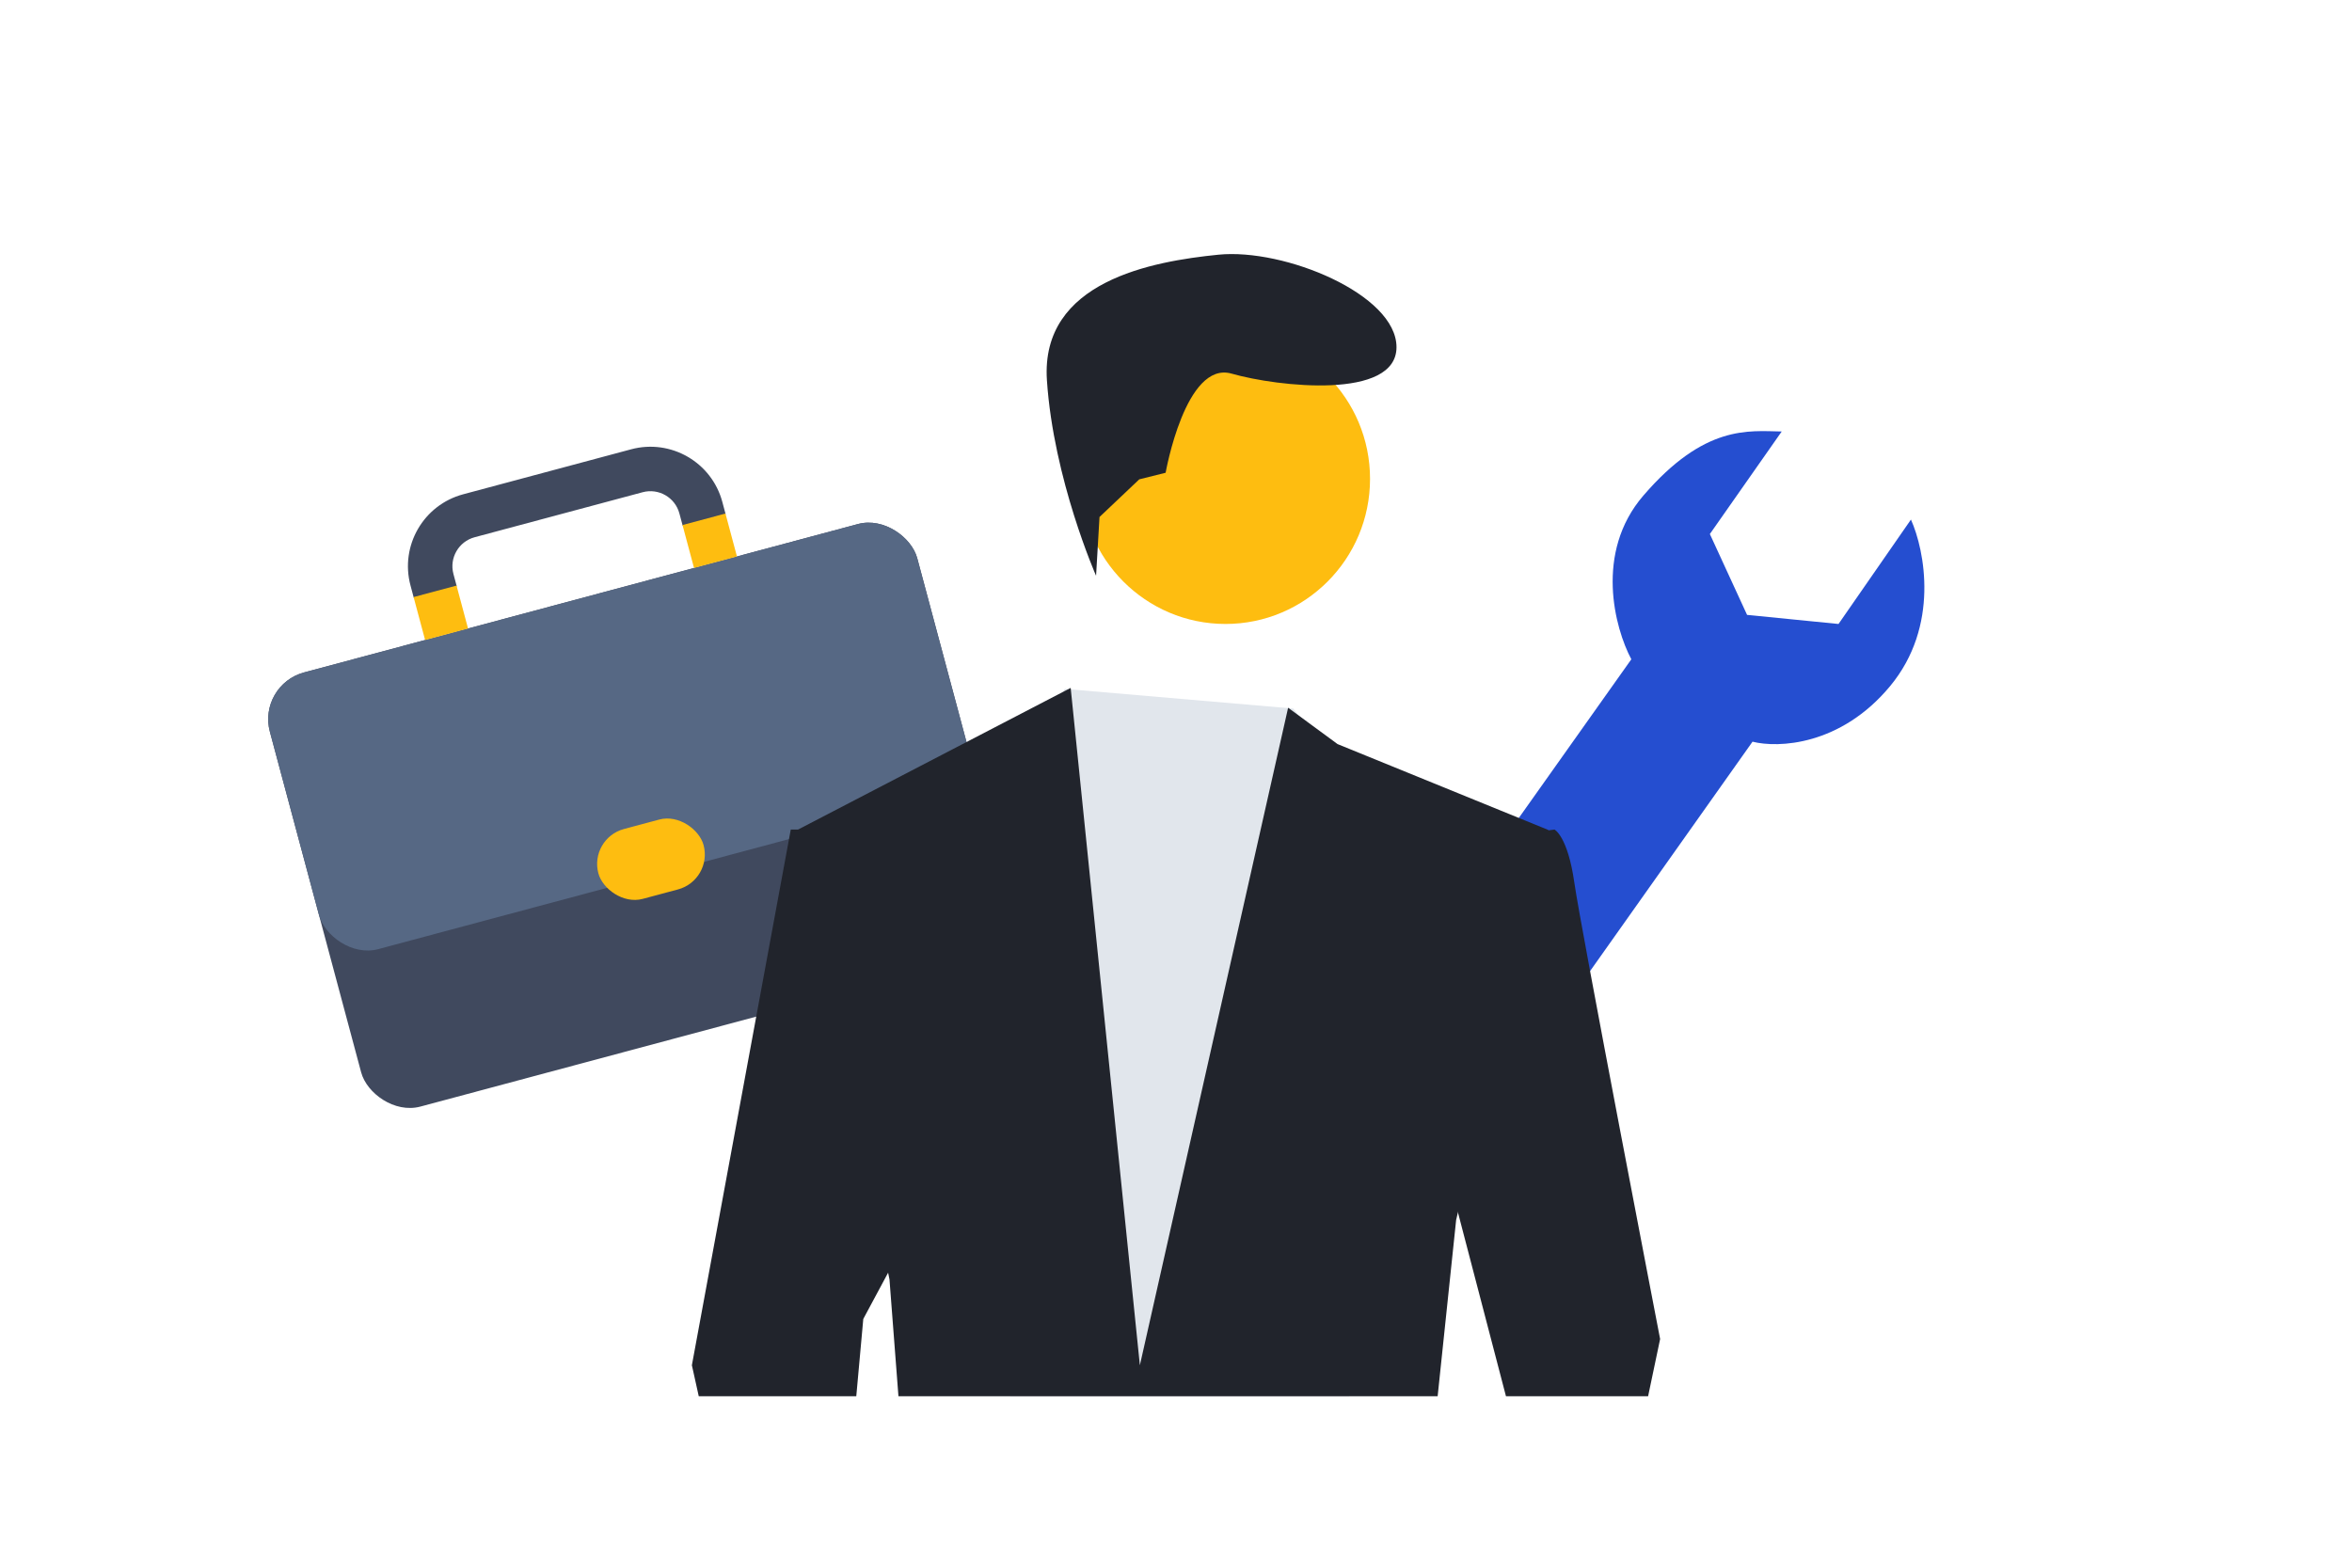
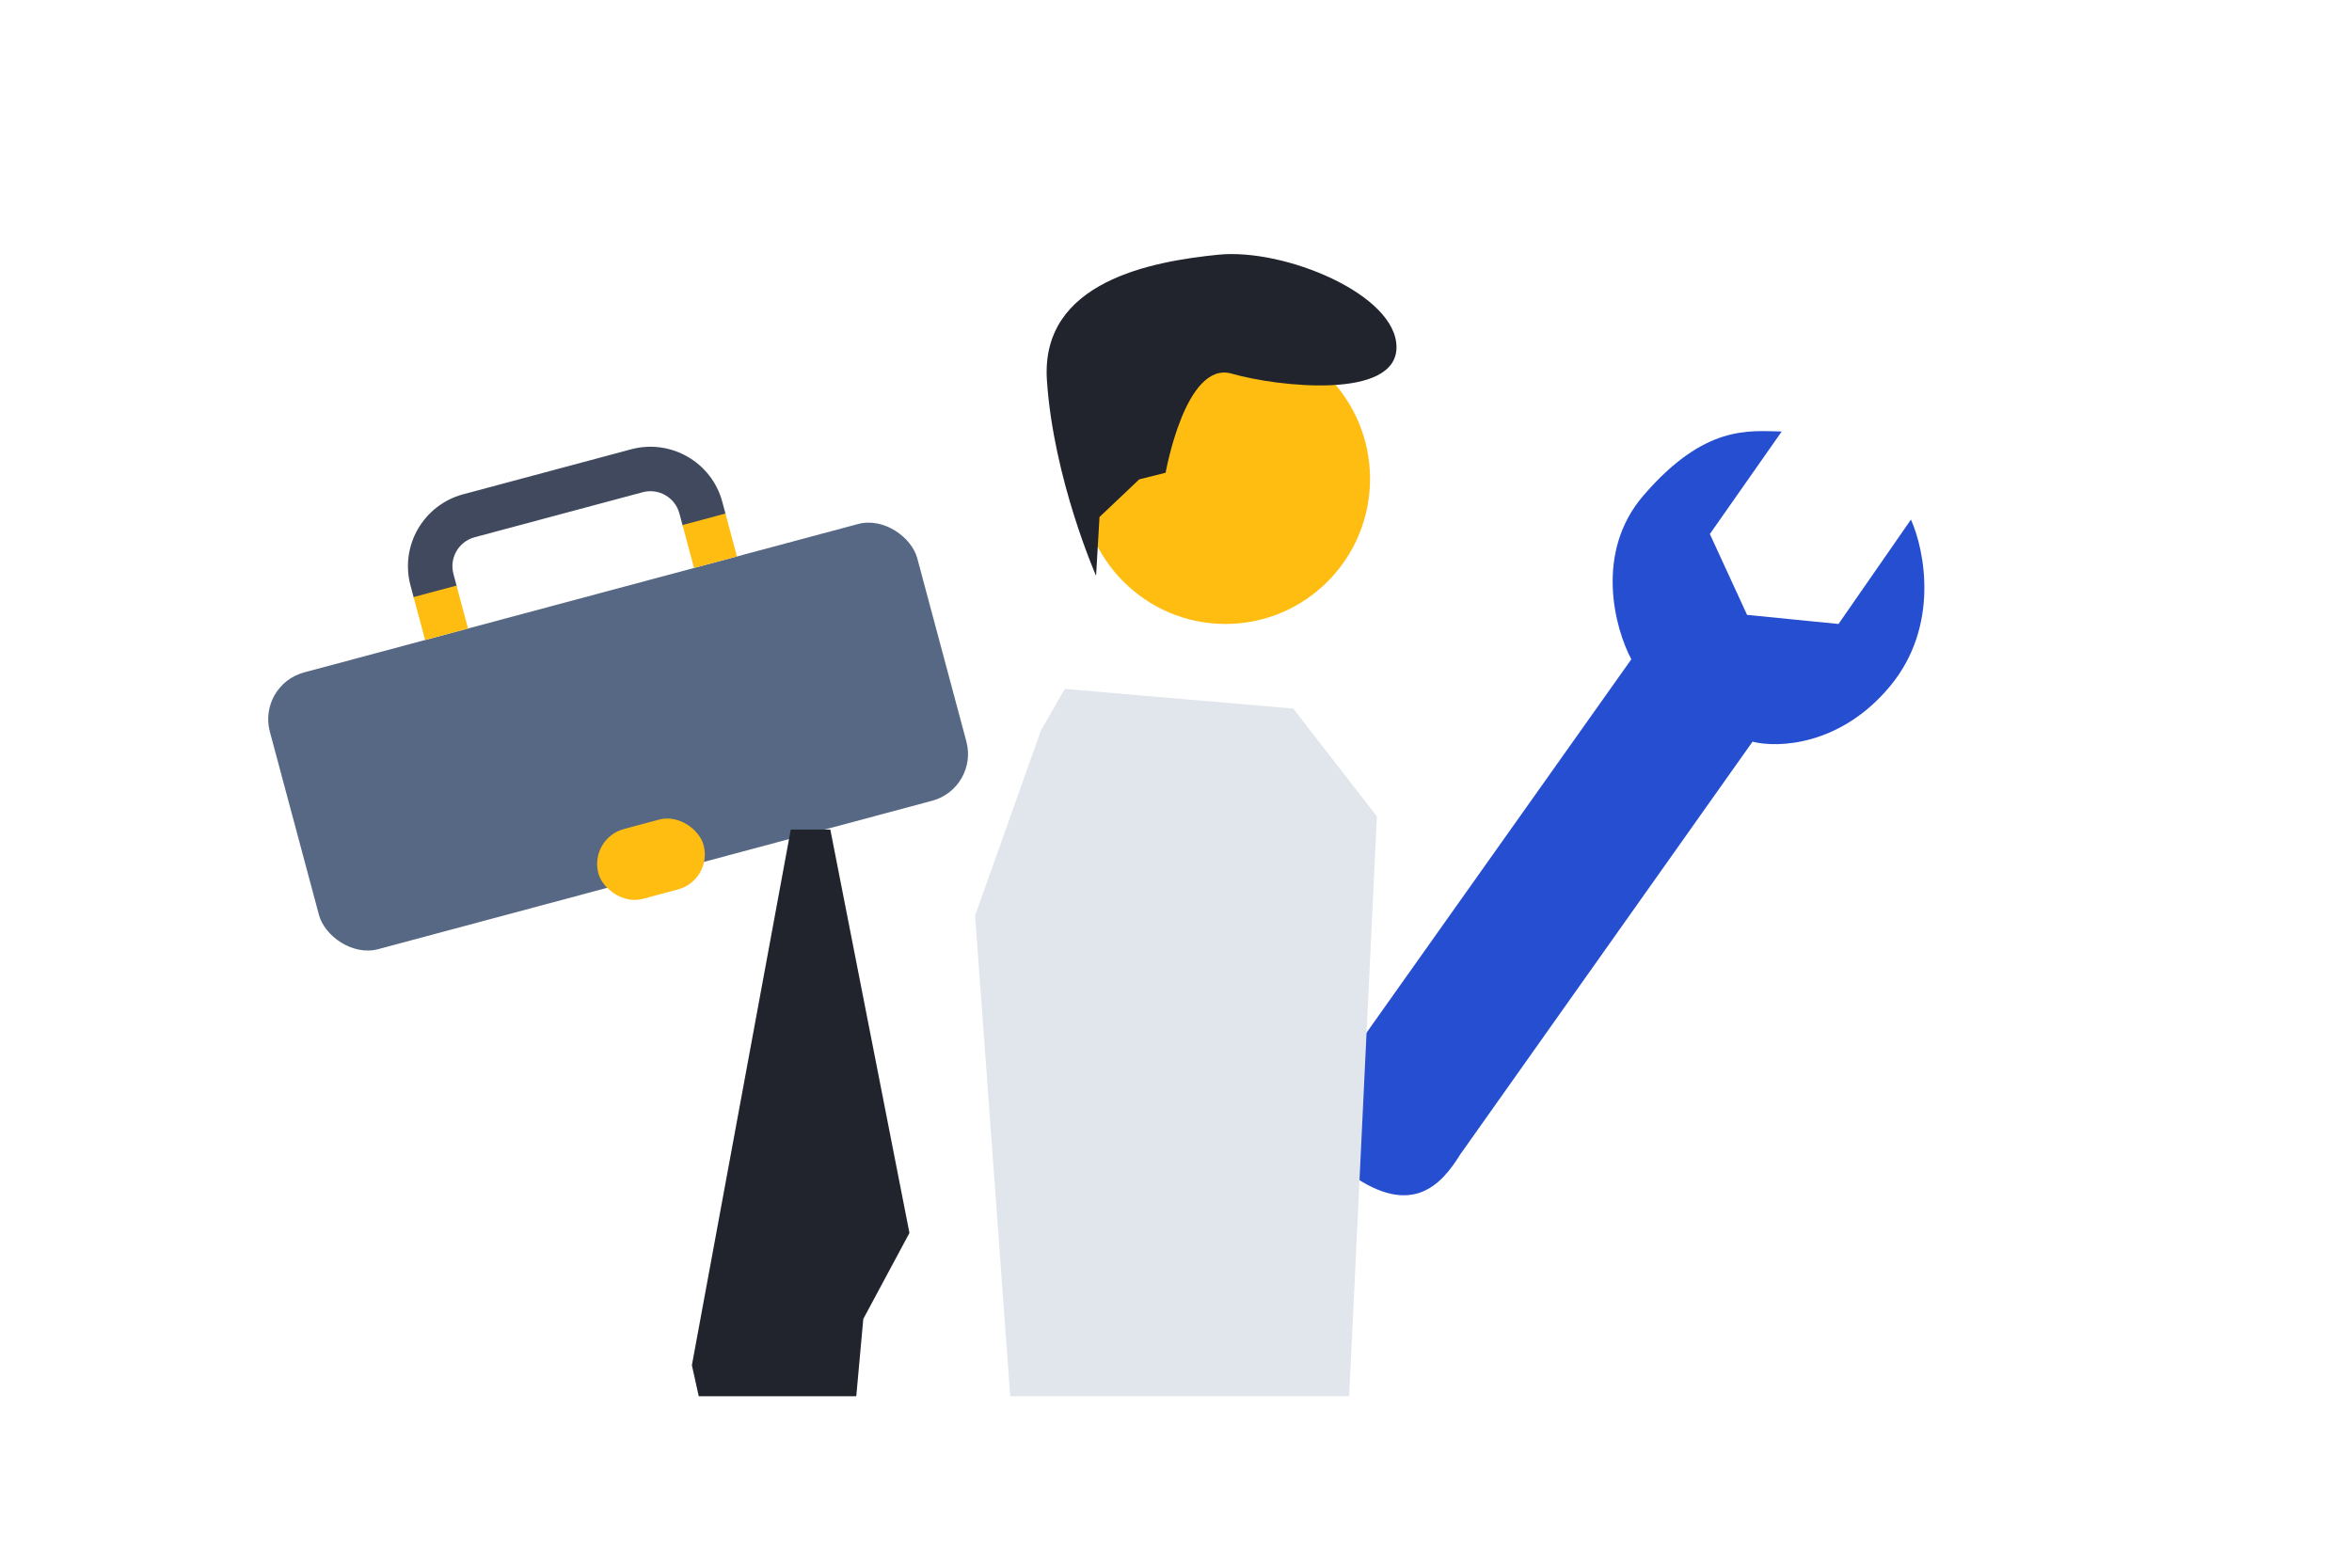
<svg xmlns="http://www.w3.org/2000/svg" width="2400" height="1600" viewBox="0 0 2400 1600" fill="none">
-   <rect x="262.576" y="699.066" width="683.926" height="458.732" rx="49.38" transform="rotate(-15 262.576 699.066)" fill="#40495E" />
  <rect x="262.576" y="699.066" width="683.926" height="292.387" rx="49.38" transform="rotate(-15 262.576 699.066)" fill="#566884" />
  <rect x="601.023" y="855.648" width="111.151" height="73.841" rx="36.92" transform="rotate(-15 601.023 855.648)" fill="#FEBD10" />
  <path d="M655.756 502.377L484.347 548.306C468.011 552.683 458.316 569.475 462.693 585.811L466.054 598.352L422.233 610.094L418.873 597.552C408.011 557.015 432.067 515.347 472.605 504.485L644.015 458.556C684.552 447.694 726.22 471.751 737.082 512.288L740.443 524.83L696.622 536.572L693.261 524.03C688.884 507.694 672.093 497.999 655.756 502.377Z" fill="#40495E" />
  <rect x="422.045" y="609.387" width="45.355" height="45.355" transform="rotate(-15 422.045 609.387)" fill="#FEBD10" />
  <rect x="696.443" y="535.859" width="45.355" height="45.355" transform="rotate(-15 696.443 535.859)" fill="#FEBD10" />
  <path d="M1744.76 545.032L1818.08 440.383C1784.27 439.853 1739.5 433.1 1676.89 505.806C1626.79 563.971 1647.84 641.417 1664.62 672.869C1572.3 803.082 1383.68 1069.13 1367.75 1091.62C1347.84 1119.74 1325.44 1161.13 1378.41 1198.64C1441.09 1243.02 1470.98 1208.94 1490.05 1178.21L1788.29 756.975C1813.99 763.532 1878.06 761.362 1928.72 700.223C1979.38 639.084 1963.97 561.457 1949.94 530.286L1876.04 636.831L1782.73 627.562L1744.76 545.032Z" fill="#254ED0" />
  <path d="M1250.5 636.823C1331.96 636.823 1398 570.518 1398 488.726C1398 406.934 1331.96 340.629 1250.5 340.629C1169.04 340.629 1103 406.934 1103 488.726C1103 570.518 1169.04 636.823 1250.5 636.823Z" fill="#FEBD10" />
  <path d="M1405 833.205L1319.62 723.156L1086.53 703.09L1062.21 745.449L995 934.465L1030.85 1425H1376.71L1405 833.205Z" fill="#E1E6EC" />
-   <path d="M1606.44 900.69C1613.18 947.959 1694 1366.63 1694 1366.63L1681.74 1425H1536.7L1465 1150.54L1532.35 853.421L1586.24 846.668C1586.24 846.668 1599.71 853.42 1606.44 900.69Z" fill="#21242C" />
  <path d="M880.907 1346.13L928 1258.38L847.272 846.668H806.905L706 1393.37L713.005 1425H873.759L880.907 1346.13Z" fill="#21242C" />
  <path d="M1121.95 527.652L1118.44 587.625C1118.44 587.625 1075.01 489.225 1068.28 388.072C1061.55 286.919 1175.97 266.689 1243.28 259.945C1310.58 253.201 1425 300.406 1425 354.354C1425 408.302 1303.85 394.816 1256.74 381.329C1209.62 367.841 1189.43 482.481 1189.43 482.481L1162.51 489.225L1121.95 527.652Z" fill="#21242C" />
-   <path d="M813.5 847.1L907.633 1305.75L916.777 1425H1466.99L1485.87 1245.04L1580 847.1L1364.84 759.417L1314.41 722.32L1163.13 1393.43L1092.53 702.086L813.5 847.1Z" fill="#21242C" />
</svg>